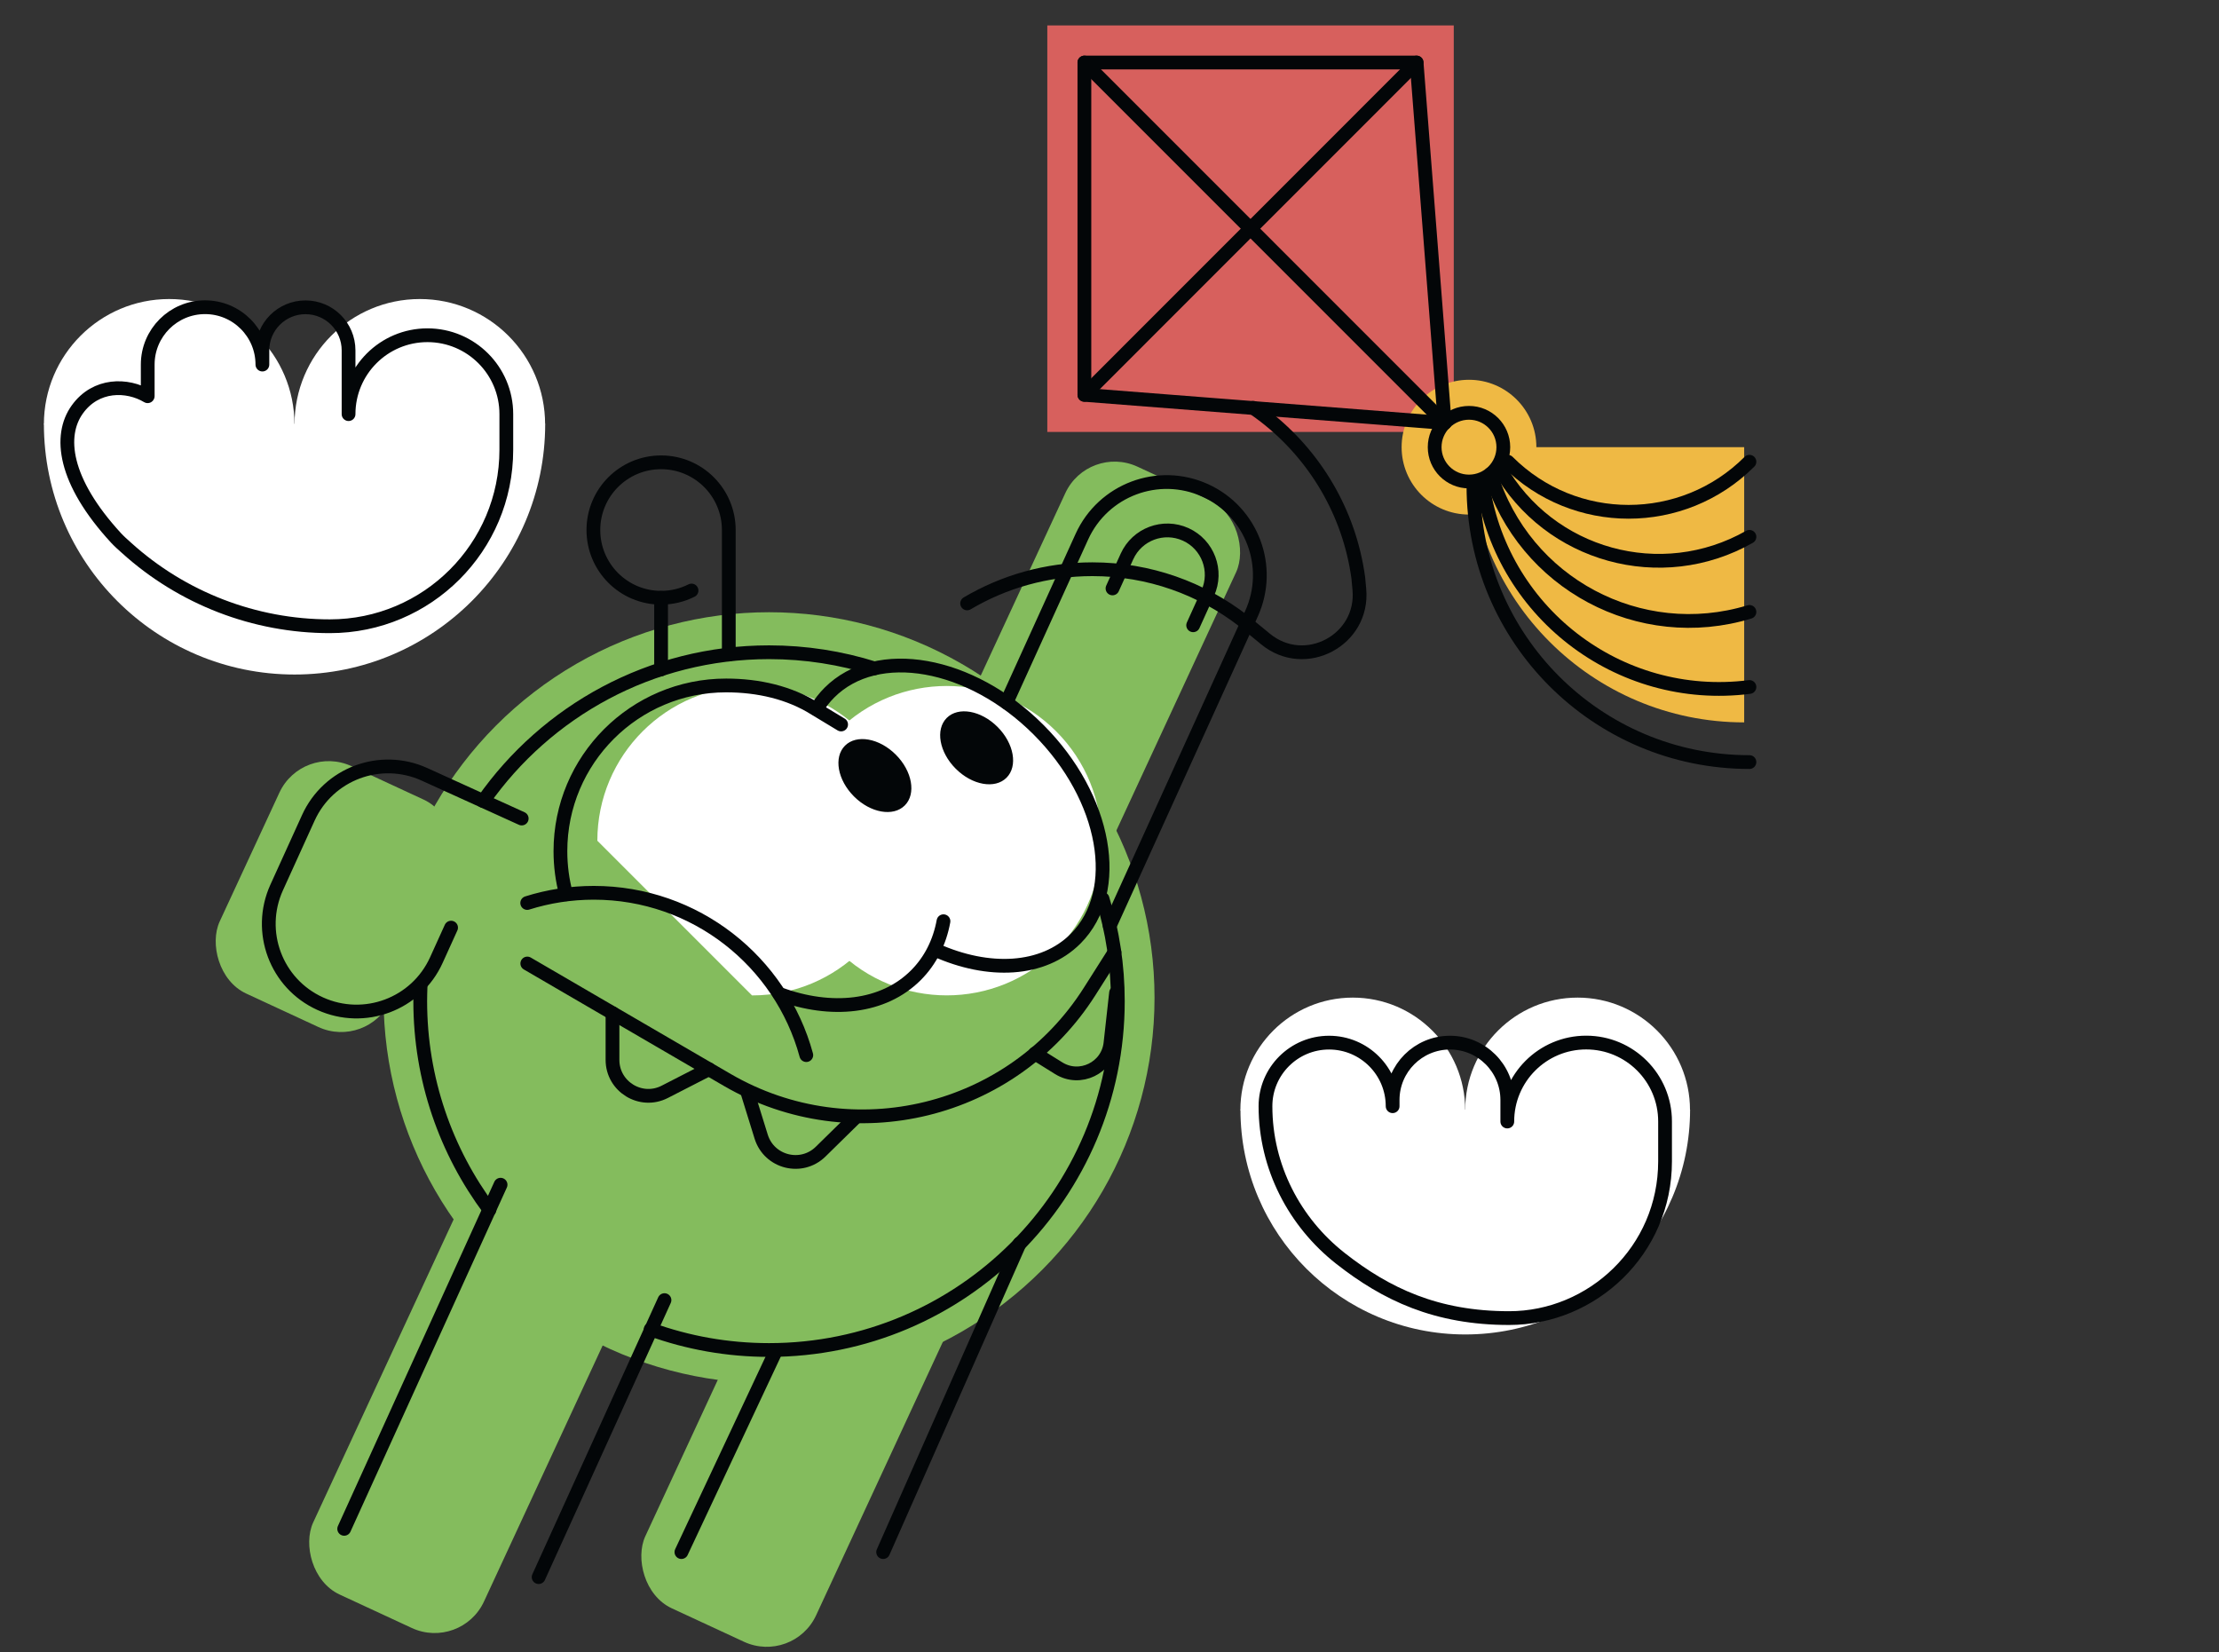
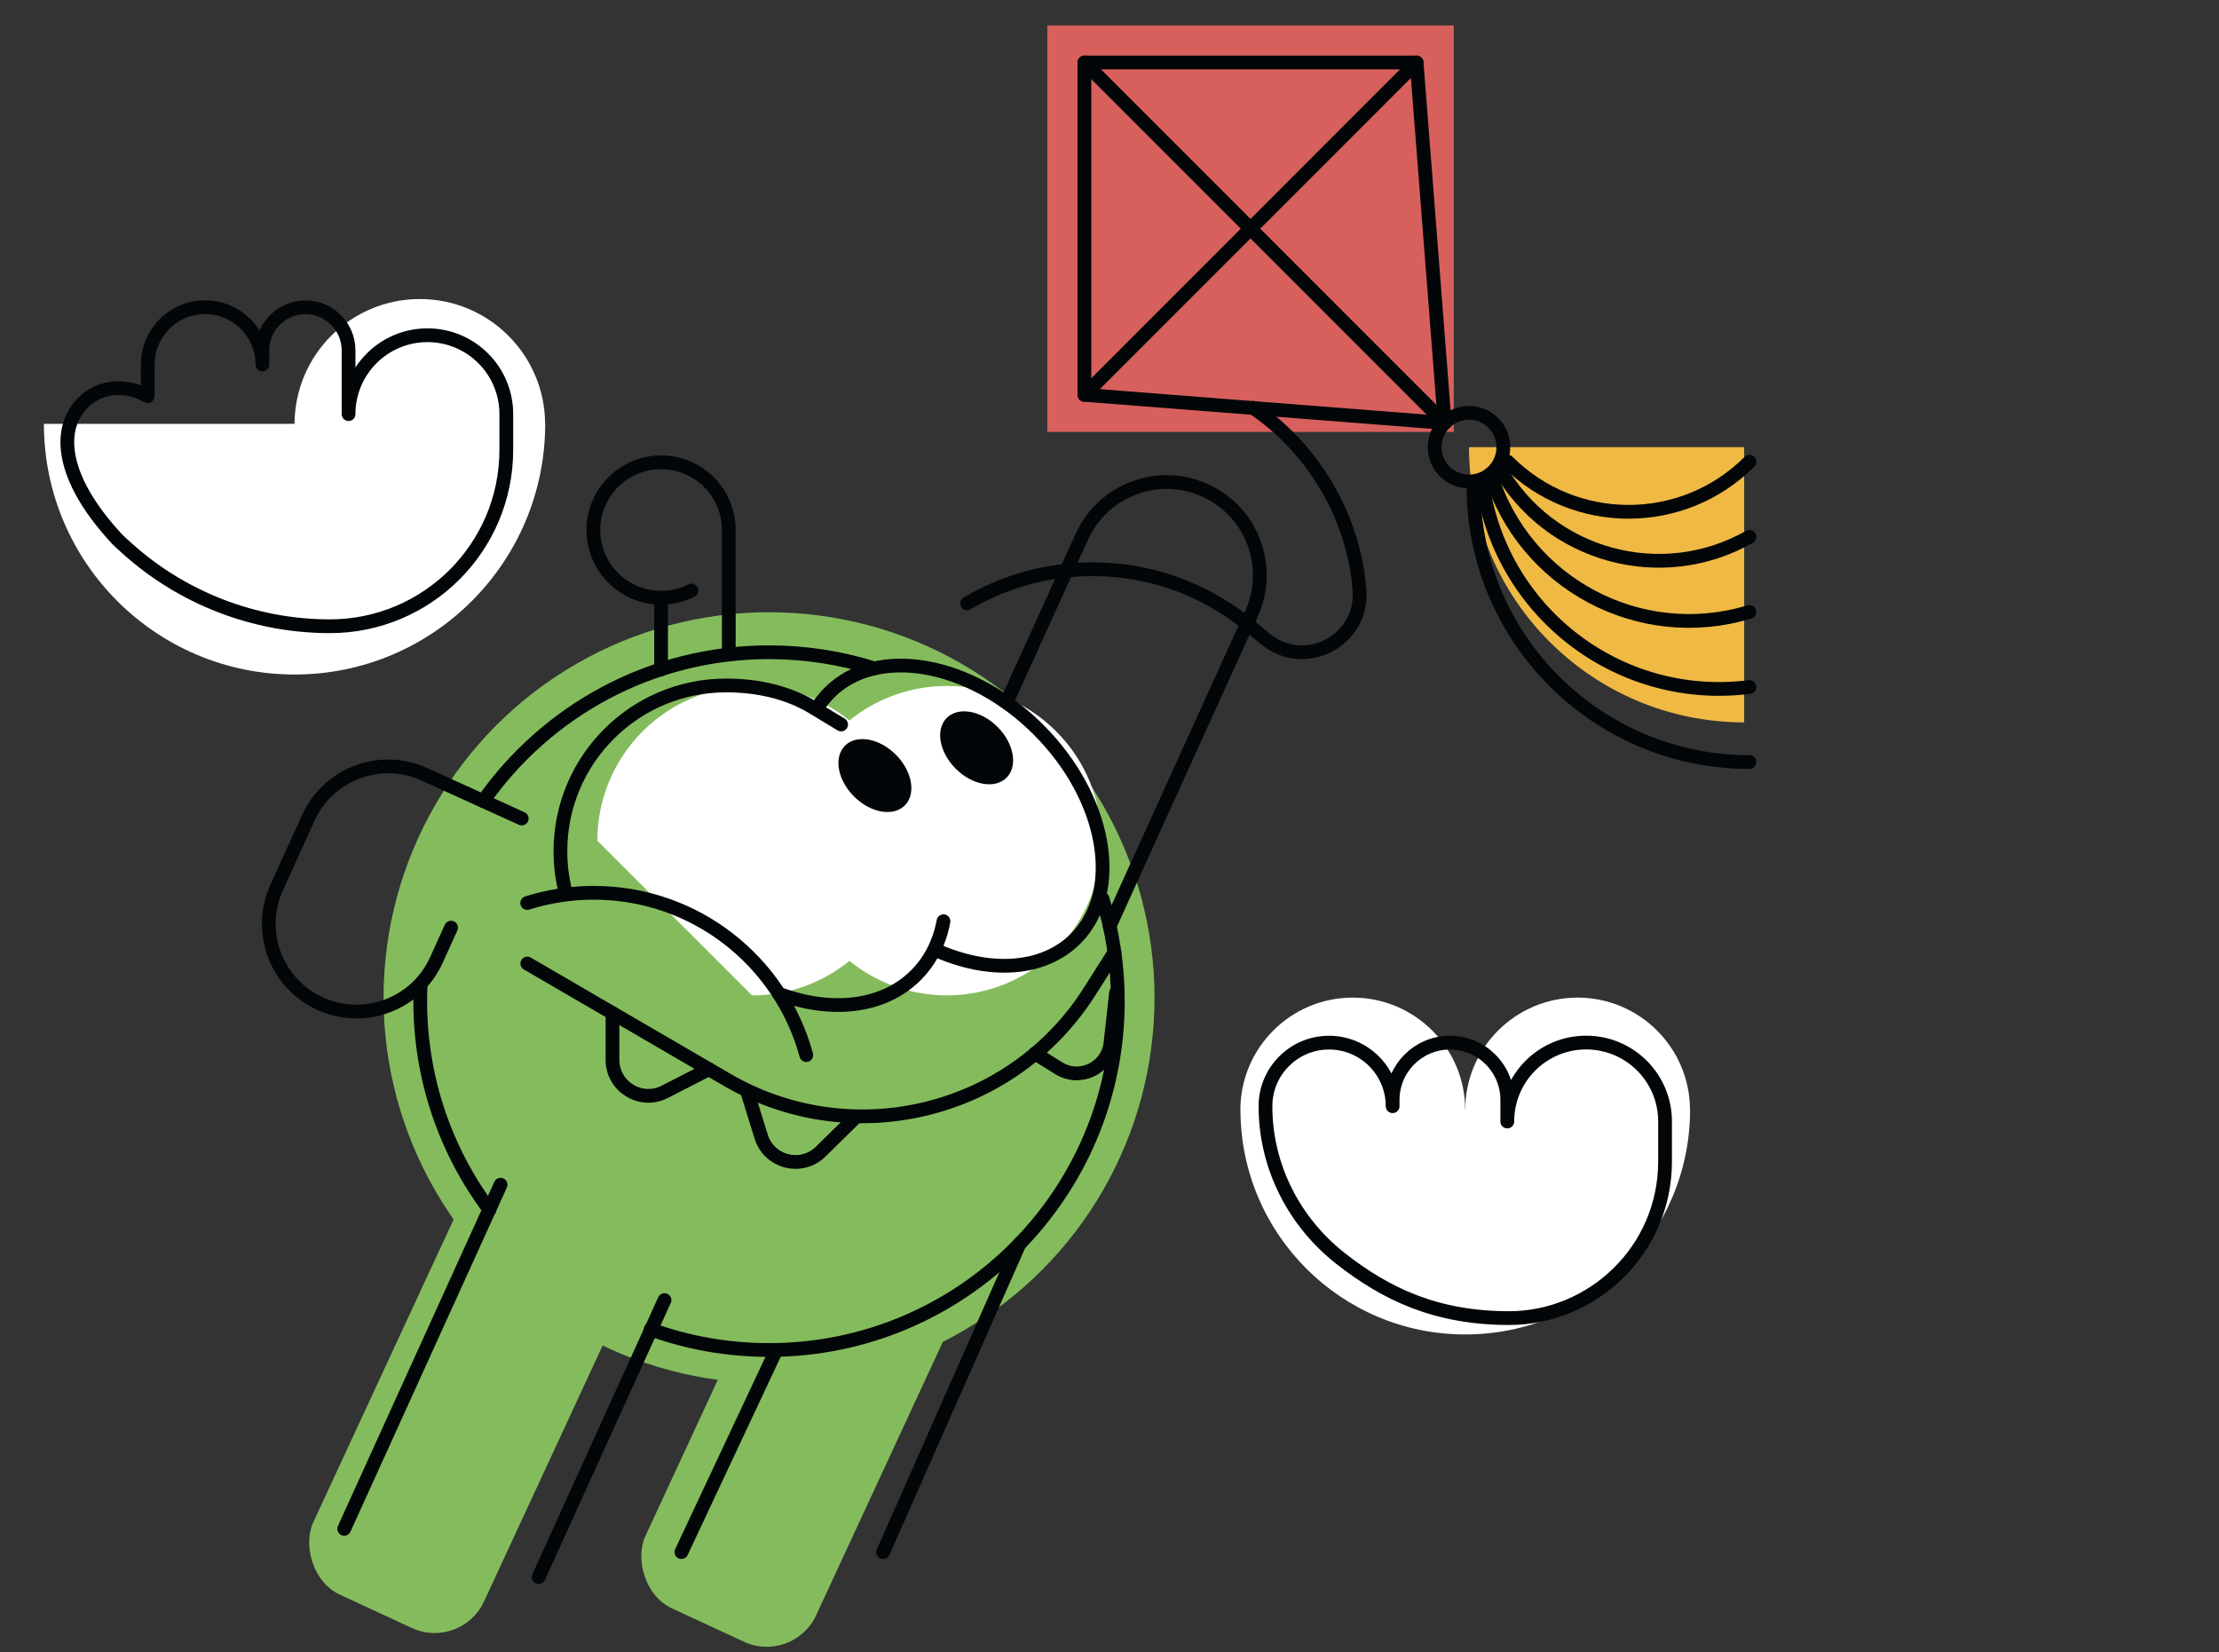
<svg xmlns="http://www.w3.org/2000/svg" id="Layer_1" version="1.1" viewBox="0 0 274 204">
  <rect x="0" y="0" width="274" height="204" fill="#333333" stroke="none" />
  <defs>
    <style>
      .st0 {
        fill: #efb944;
      }

      .st1 {
        fill: #fff;
      }

      .st2, .st3 {
        fill: #84bc5d;
      }

      .st4 {
        fill: none;
        stroke: #030608;
        stroke-linecap: round;
        stroke-linejoin: round;
        stroke-width: 1.7px;
      }

      .st5 {
        fill: #030608;
      }

      .st6 {
        fill: #d7605d;
      }

      .st3 {
        display: none;
      }
    </style>
  </defs>
  <rect class="st6" x="129.32" y="3.14" width="50.19" height="50.19" />
  <path class="st0" d="M181.39,55.21c0,18.77,15.22,33.98,33.98,33.98v-33.98h-33.98Z" />
-   <circle class="st0" cx="181.39" cy="55.21" r="8.32" />
  <g>
    <circle class="st2" cx="94.96" cy="123.19" r="47.6" />
    <rect class="st3" x="90.96" y="136.11" width="21.97" height="66.35" transform="translate(80.65 -27.17) rotate(24.87)" />
    <rect class="st2" x="89.74" y="137.36" width="23.24" height="66.35" rx="6.71" ry="6.71" transform="translate(81.12 -26.81) rotate(24.87)" />
-     <rect class="st2" x="119.33" y="56.61" width="23.24" height="66.35" rx="6.71" ry="6.71" transform="translate(49.91 -46.75) rotate(24.87)" />
    <rect class="st3" x="48.31" y="135.66" width="24.08" height="66.35" transform="translate(76.6 -9.72) rotate(24.87)" />
-     <rect class="st2" x="29.74" y="95.23" width="23.24" height="30.94" rx="6.71" ry="6.71" transform="translate(50.39 -7.13) rotate(24.87)" />
  </g>
  <rect class="st2" x="48.73" y="135.66" width="23.24" height="66.35" rx="6.71" ry="6.71" transform="translate(76.6 -9.72) rotate(24.87)" />
  <path class="st1" d="M111.96,103.8c0,10.55-8.55,19.1-19.1,19.1l-19.1-19.1c0-10.55,8.55-19.1,19.1-19.1s19.1,8.55,19.1,19.1Z" />
  <path class="st1" d="M130.41,117.3c-7.46,7.46-19.55,7.46-27.01,0v-27.01c7.46-7.46,19.55-7.46,27.01,0,7.46,7.46,7.46,19.55,0,27.01Z" />
  <g>
    <path class="st1" d="M208.69,137c0,15.33-12.43,27.76-27.76,27.76s-27.76-12.43-27.76-27.76h55.53Z" />
    <path class="st1" d="M153.16,137.05c0-7.67,6.22-13.88,13.88-13.88s13.88,6.22,13.88,13.88l-13.88,8.83-13.88-8.83Z" />
    <path class="st1" d="M180.92,137.05c0-7.67,6.22-13.88,13.88-13.88s13.88,6.22,13.88,13.88l-13.88,8.83-13.88-8.83Z" />
  </g>
  <g>
    <path class="st1" d="M67.32,52.33c0,17.09-13.86,30.95-30.95,30.95s-30.95-13.86-30.95-30.95h61.9Z" />
-     <path class="st1" d="M5.42,52.39c0-8.55,6.93-15.47,15.47-15.47s15.47,6.93,15.47,15.47l-15.47,9.84-15.47-9.84Z" />
    <path class="st1" d="M36.37,52.39c0-8.55,6.93-15.47,15.47-15.47s15.47,6.93,15.47,15.47l-15.47,9.84-15.47-9.84Z" />
  </g>
  <path class="st4" d="M51.93,121.83c-.02.59-.04,1.18-.04,1.77,0,9.66,3.18,18.57,8.55,25.76" />
  <path class="st4" d="M107.95,82.52c-4.1-1.29-8.46-1.99-12.99-1.99-14.6,0-27.5,7.26-35.29,18.37" />
  <path class="st4" d="M80.34,164.13c4.56,1.65,9.49,2.55,14.62,2.55,23.79,0,43.07-19.28,43.07-43.07,0-4.4-.66-8.65-1.89-12.64" />
  <path class="st4" d="M99.56,130.27c-3.14-11.55-13.7-20.04-26.24-20.04-2.86,0-5.62.44-8.22,1.26" />
  <line class="st4" x1="82.05" y1="160.52" x2="66.51" y2="194.72" />
  <line class="st4" x1="61.81" y1="146.27" x2="42.5" y2="188.76" />
  <line class="st4" x1="125.9" y1="153.53" x2="109.05" y2="191.63" />
-   <path class="st4" d="M147.33,77.2l1.8-3.97c1.25-2.75.03-6-2.72-7.25-2.76-1.25-6-.03-7.25,2.72l-1.79,3.95" />
  <path class="st4" d="M137.03,114.3l17.5-38.52c2.63-5.78.07-12.6-5.71-15.23-5.79-2.63-12.6-.07-15.23,5.71l-9.31,20.48" />
  <line class="st4" x1="95.77" y1="166.86" x2="84.14" y2="191.63" />
  <path class="st4" d="M137.62,117.57l-3.06,4.82c-9.55,15.07-29.3,19.9-44.73,10.96l-24.72-14.39" />
  <path class="st4" d="M85.39,72.91c-1.13.57-2.41.89-3.76.89-4.62,0-8.36-3.74-8.36-8.36s3.74-8.36,8.36-8.36,8.36,3.74,8.36,8.36v15.37" />
  <line class="st4" x1="81.63" y1="73.81" x2="81.63" y2="82.65" />
  <path class="st4" d="M186.12,138.46c0-5.38,4.36-9.74,9.74-9.74h0c5.38,0,9.74,4.36,9.74,9.74v4.92c0,11.03-9.01,19.36-19.25,19.36-9,0-15.19-2.94-20.83-7.37-5.68-4.46-9.26-11.29-9.26-18.79h0c0-4.34,3.52-7.85,7.85-7.85h0c4.34,0,7.85,3.52,7.85,7.85h0v-.77c0-3.91,3.17-7.08,7.08-7.08h0c3.91,0,7.08,3.17,7.08,7.08v2.66" />
  <path class="st4" d="M18.23,48.92c-2.51-1.5-6.39-1.57-8.69,1.64s-1.71,8.8,4.79,15.86c.37.4.85.83,1.29,1.22,6.86,6.21,15.81,9.68,25.11,9.68h0c12.03,0,21.79-9.75,21.79-21.79v-4.4c0-5.38-4.36-9.74-9.74-9.74h0c-5.38,0-9.74,4.36-9.74,9.74v-7.87c0-2.94-2.38-5.32-5.32-5.32h0c-2.94,0-5.32,2.38-5.32,5.32v1.75c0-3.91-3.17-7.08-7.08-7.08h0c-3.91,0-7.08,3.17-7.08,7.08v3.89h0Z" />
  <g>
    <polygon class="st4" points="133.9 7.72 174.92 7.72 178.39 52.22 133.9 48.75 133.9 7.72" />
    <line class="st4" x1="133.9" y1="7.72" x2="178.39" y2="52.22" />
    <line class="st4" x1="174.92" y1="7.72" x2="133.9" y2="48.75" />
    <g>
      <path class="st4" d="M186.18,57.01h0c8.24,8.24,21.6,8.24,29.84,0" />
      <path class="st4" d="M185.12,57.76h0c6.18,10.89,20.02,14.7,30.9,8.52" />
      <path class="st4" d="M184.06,58.51h0c4.12,13.53,18.43,21.16,31.96,17.04" />
      <path class="st4" d="M183,59.26h0c2.06,16.18,16.84,27.62,33.02,25.56" />
      <path class="st4" d="M181.94,60.01h0c0,18.82,15.26,34.08,34.08,34.08" />
    </g>
    <circle class="st4" cx="181.39" cy="55.21" r="4.24" />
  </g>
  <path class="st4" d="M64.42,101.06l-12.01-5.46c-5.45-2.47-11.87-.07-14.34,5.38l-3.91,8.6c-2.47,5.45-.07,11.87,5.38,14.34h0c5.45,2.47,11.87.07,14.34-5.38l1.82-4.01" />
  <path class="st4" d="M87.53,132.01l-5.44,2.79c-2.95,1.52-6.46-.63-6.46-3.94v-5.77" />
  <path class="st4" d="M105.69,137.91l-4.36,4.28c-2.37,2.32-6.35,1.32-7.34-1.85l-1.71-5.51" />
  <path class="st4" d="M127.81,130.07l2.92,1.82c2.62,1.63,6.05-.03,6.39-3.09l.69-6.23" />
  <ellipse class="st5" cx="120.6" cy="92.33" rx="3.65" ry="5.22" transform="translate(-29.97 112.32) rotate(-45)" />
  <ellipse class="st5" cx="108.03" cy="95.76" rx="3.65" ry="5.22" transform="translate(-36.07 104.43) rotate(-45)" />
  <path class="st4" d="M115.53,117.29c6.53,2.93,13.25,2.64,17.28-1.39,5.86-5.86,3.81-17.42-4.58-25.81-8.39-8.39-19.95-10.44-25.81-4.58-.62.62-1.15,1.3-1.59,2.03" />
  <path class="st4" d="M96.25,122.72c6.38,2.36,12.81,1.72,16.84-2.31,1.81-1.81,2.94-4.11,3.41-6.67" />
  <path class="st4" d="M69.9,110.41c-.46-1.7-.7-3.48-.7-5.32,0-11.3,9.16-20.46,20.46-20.46,4,0,7.84.89,10.99,2.88l3.21,1.94" />
  <path class="st4" d="M119.42,74.5c4.53-2.68,9.82-4.22,15.47-4.22,7.03,0,13.49,2.38,18.65,6.38l2.73,2.24c4.88,4.01,12.18.13,11.58-6.16l-.13-1.4c-1.1-8.07-5.36-15.14-11.5-19.91-.48-.37-.97-.73-1.48-1.08" />
</svg>